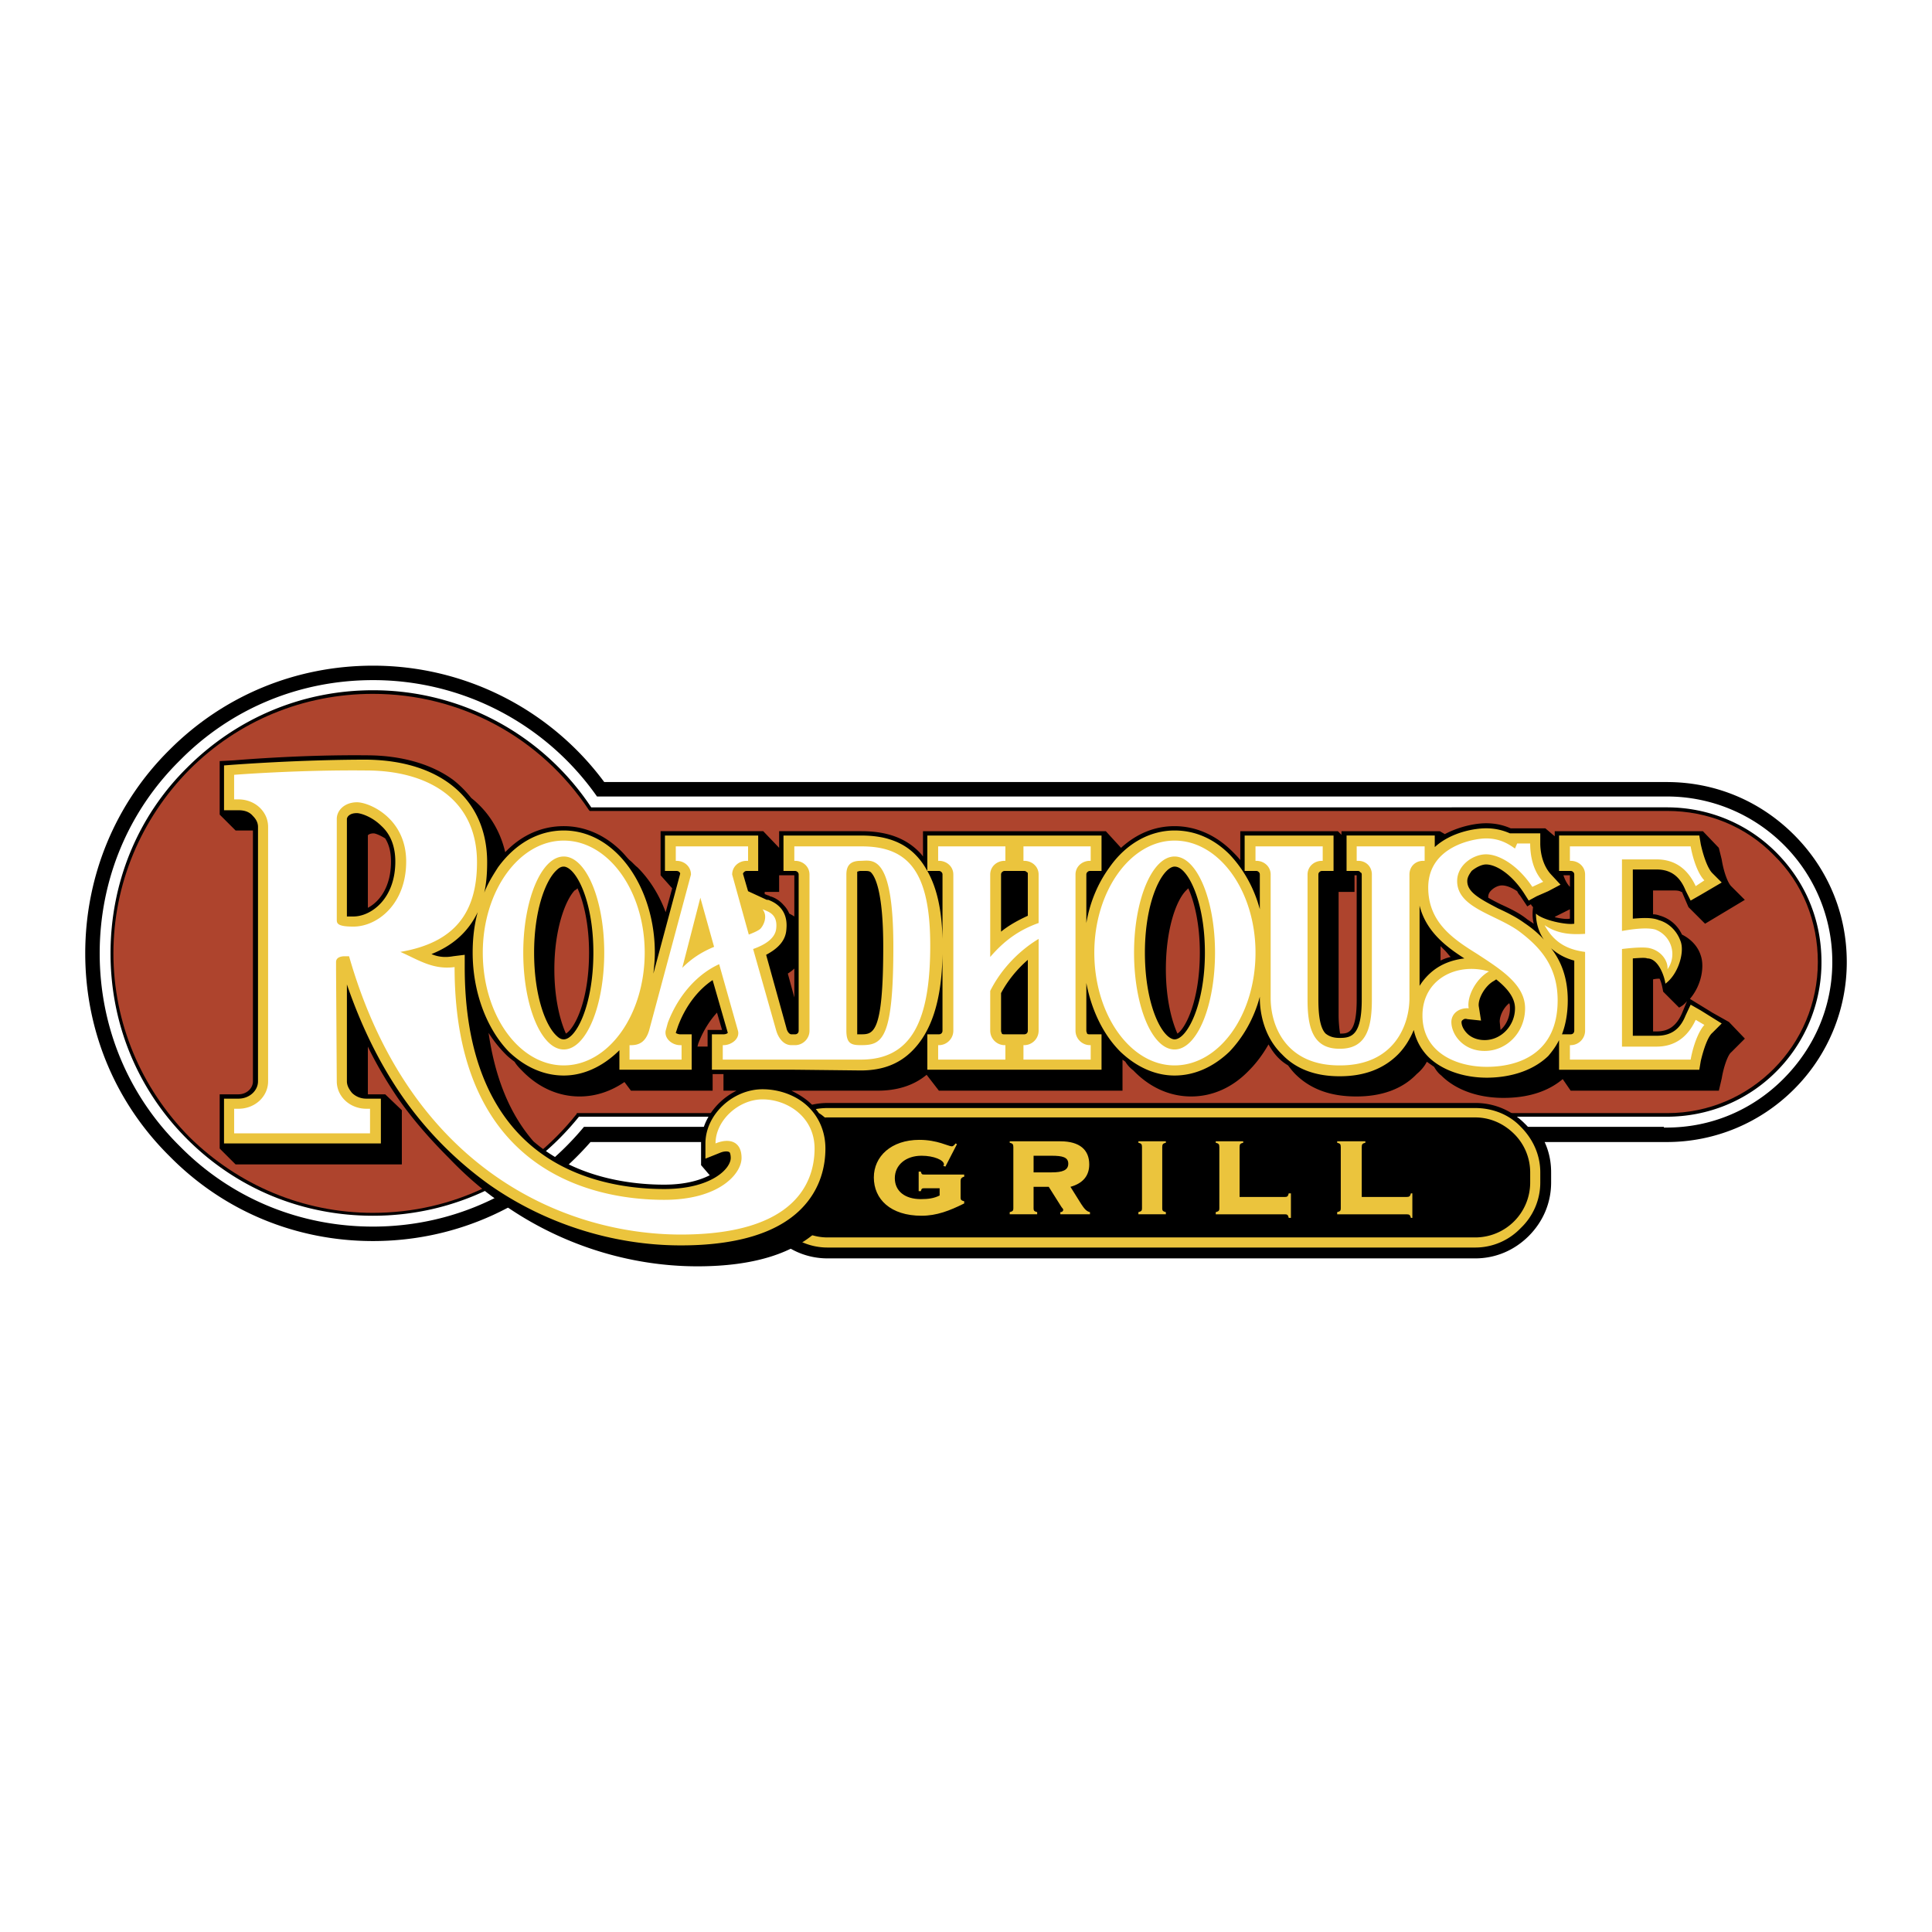
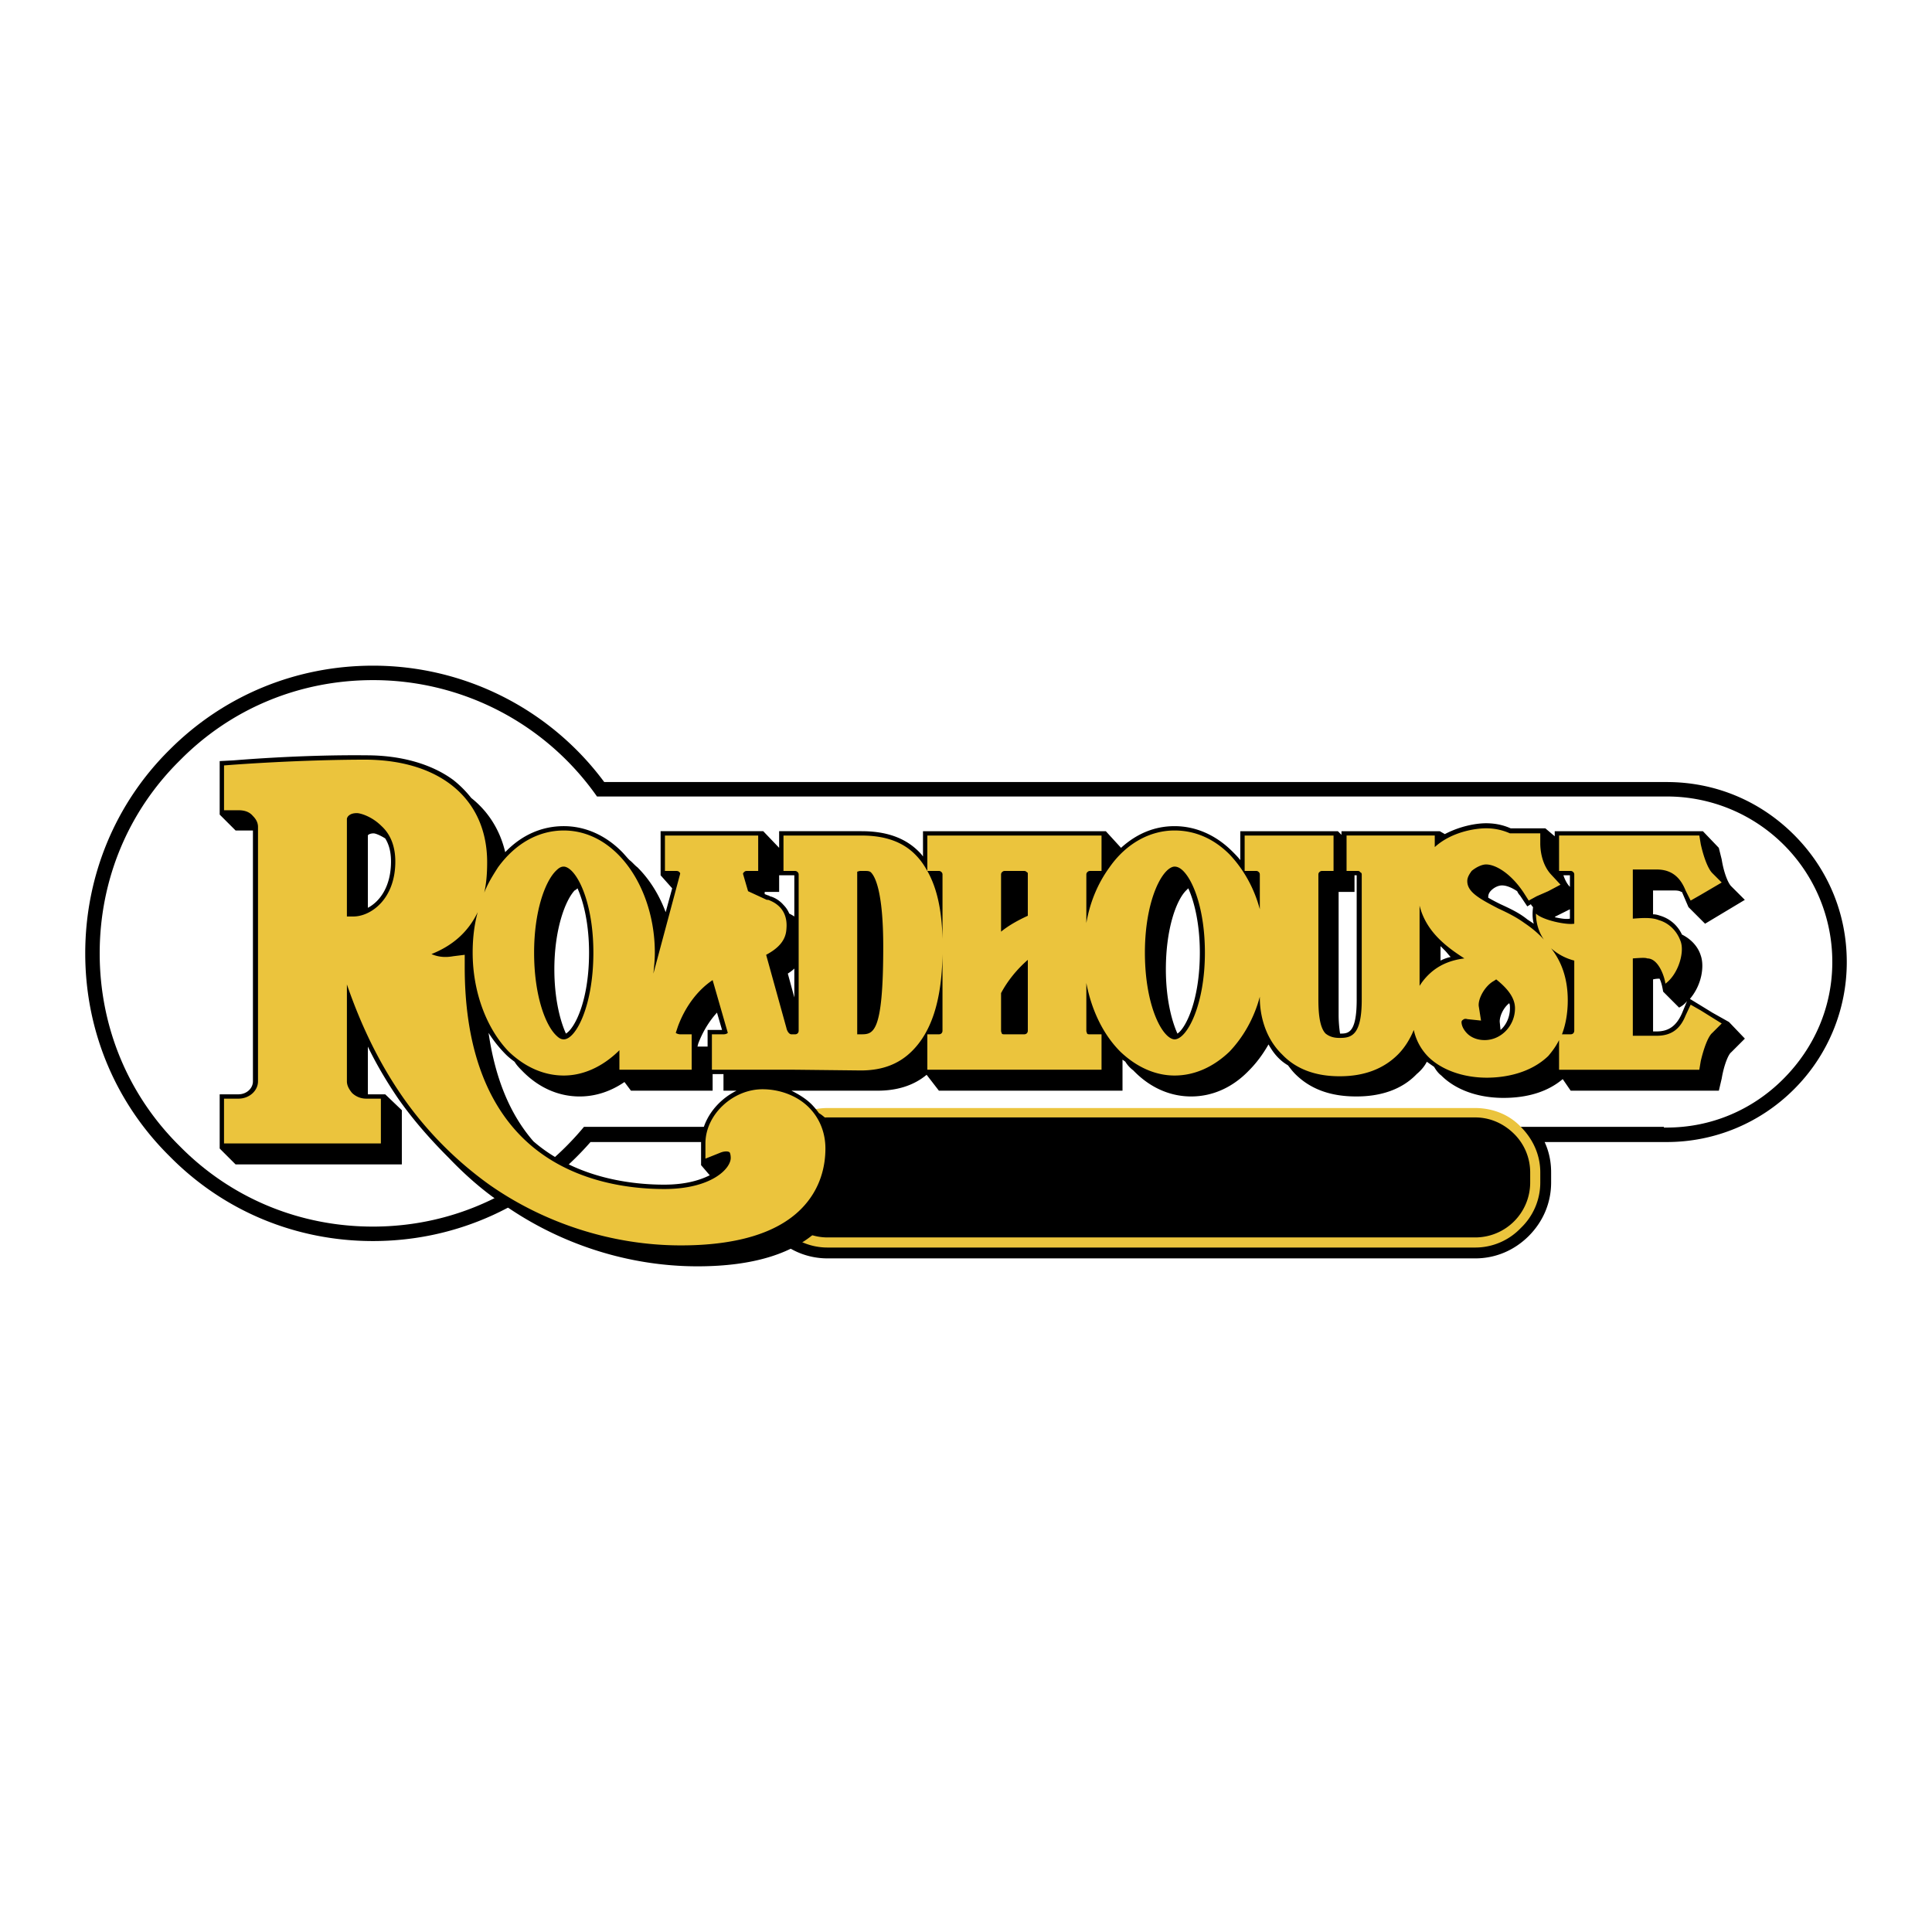
<svg xmlns="http://www.w3.org/2000/svg" width="2500" height="2500" viewBox="0 0 192.756 192.756">
  <g fill-rule="evenodd" clip-rule="evenodd">
-     <path fill="#fff" d="M0 0h192.756v192.756H0V0z" />
+     <path fill="#fff" d="M0 0h192.756v192.756H0V0" />
    <path d="M178.988 83.289c-3.391-3.389-7.861-5.264-12.693-5.264H60.284a28.69 28.69 0 0 0-23.077-11.611c-7.645 0-14.856 2.957-20.265 8.366-5.481 5.409-8.438 12.692-8.438 20.337 0 7.644 2.957 14.856 8.438 20.265 5.408 5.48 12.62 8.438 20.265 8.438 8.438 0 16.226-3.605 21.707-9.879h16.731a7.127 7.127 0 0 0-.649 3.027v1.01c0 2.02.793 3.895 2.235 5.338 1.442 1.441 3.317 2.234 5.337 2.234h64.616c2.02 0 3.895-.793 5.338-2.234 1.441-1.443 2.234-3.318 2.234-5.338v-1.01c0-1.082-.215-2.09-.648-3.027h12.188c4.76 0 9.303-1.875 12.693-5.266a17.9 17.9 0 0 0 5.264-12.692c-.001-4.833-1.876-9.305-5.265-12.694z" />
    <path d="M177.979 84.298a16.484 16.484 0 0 0-11.684-4.832H59.562a27.26 27.26 0 0 0-22.356-11.61c-7.284 0-14.135 2.812-19.255 8.005-5.192 5.12-8.005 11.971-8.005 19.255s2.812 14.134 8.005 19.255c5.121 5.193 11.971 8.006 19.255 8.006 8.221 0 15.793-3.607 21.058-9.953h107.741v.072h.289c4.398 0 8.51-1.73 11.611-4.832 3.172-3.174 4.904-7.283 4.904-11.683a16.481 16.481 0 0 0-4.83-11.683z" fill="#fff" />
-     <path d="M177.186 85.02c-2.885-2.884-6.779-4.471-10.891-4.471H58.986a26.105 26.105 0 0 0-21.779-11.683c-6.995 0-13.558 2.74-18.534 7.716-4.976 4.904-7.645 11.539-7.645 18.534 0 6.995 2.669 13.558 7.645 18.534 4.976 4.977 11.539 7.645 18.534 7.645 8.077 0 15.505-3.605 20.553-9.881h108.535c4.111 0 8.006-1.586 10.891-4.471a15.394 15.394 0 0 0 4.543-10.962c0-4.182-1.588-8.004-4.543-10.961z" />
-     <path d="M166.367 111.055H57.543v.07c-4.977 6.275-12.332 9.881-20.337 9.881-6.923 0-13.414-2.74-18.318-7.572-4.832-4.904-7.572-11.395-7.572-18.317 0-6.923 2.741-13.414 7.572-18.318 4.904-4.904 11.395-7.572 18.318-7.572 8.726 0 16.731 4.327 21.562 11.611l.072.072h107.526c3.967 0 7.789 1.514 10.602 4.399 2.885 2.812 4.398 6.635 4.398 10.673.001 8.293-6.706 15.073-14.999 15.073z" fill="#ae442d" />
-     <path d="M147.184 124.973c1.875 0 3.605-.721 4.904-2.092 1.371-1.299 2.092-3.029 2.092-4.904v-1.01c0-1.875-.721-3.605-2.092-4.902a6.867 6.867 0 0 0-4.904-2.02H82.568c-3.822 0-6.996 3.1-6.996 6.922v1.01c0 1.875.721 3.605 2.091 4.904 1.298 1.371 3.029 2.092 4.904 2.092h64.617z" />
    <path d="M147.184 124.467a6.27 6.27 0 0 0 4.545-1.947 6.266 6.266 0 0 0 1.945-4.543v-1.01c0-1.73-.721-3.316-1.945-4.543-1.154-1.225-2.812-1.875-4.545-1.875H82.568c-3.606 0-6.491 2.885-6.491 6.418v1.01c0 1.73.721 3.391 1.947 4.543a6.265 6.265 0 0 0 4.544 1.947h64.616z" fill="#ebc43d" />
    <path d="M82.568 123.459c-1.442 0-2.812-.578-3.895-1.588-1.01-1.082-1.586-2.451-1.586-3.895v-1.01c0-1.441.577-2.812 1.586-3.822 1.082-1.08 2.452-1.658 3.895-1.658h64.616c1.443 0 2.812.578 3.895 1.658a5.406 5.406 0 0 1 1.588 3.822v1.01a5.48 5.48 0 0 1-5.482 5.482H82.568v.001z" />
-     <path d="M91.943 121.295c-3.101 0-4.76-1.658-4.76-3.822 0-2.092 1.73-3.75 4.543-3.75 1.803 0 2.885.648 3.246.648.072 0 .216-.072.361-.289l.144.072-1.154 2.236-.216-.072c.072-.072.072-.145.072-.145 0-.432-1.009-.865-2.235-.865-1.586 0-2.668.938-2.668 2.236 0 1.297 1.01 2.092 2.596 2.092.721 0 1.298-.072 1.875-.361v-.721h-1.515c-.216 0-.288 0-.36.287h-.216v-1.947h.216c.072.289.145.289.36.289h3.967v.217c-.289.072-.36.217-.36.432v1.66c0 .215.072.287.36.359v.217c-1.444.721-2.741 1.227-4.256 1.227zm8.797-.361c.289-.072.361-.145.361-.359v-6.131c0-.289-.072-.361-.361-.432v-.145h5.049c1.947 0 2.885.865 2.885 2.307 0 1.082-.576 1.875-1.875 2.236l1.082 1.73c.289.434.504.721.865.793v.217h-2.957v-.217c.217 0 .289-.145.289-.217 0-.143-.145-.215-.217-.359l-1.227-1.947h-1.514v2.164c0 .215.072.287.359.359v.217h-2.74v-.216h.001zm2.381-3.967h1.803c1.082 0 1.658-.215 1.658-.865 0-.648-.576-.793-1.658-.793h-1.803v1.658zm10.457 3.967c.289-.072.359-.145.359-.359v-6.131c0-.289-.07-.361-.359-.432v-.145h2.74v.145c-.289.07-.361.143-.361.432v6.131c0 .215.072.287.361.359v.217h-2.74v-.217zm15-1.875h.217v2.451h-.217c-.072-.287-.145-.359-.361-.359h-6.922v-.217c.287-.072.359-.145.359-.359v-6.131c0-.289-.072-.361-.359-.432v-.145h2.74v.145c-.289.07-.361.143-.361.432v4.977h4.543c.217-.001.289-.073.361-.362zm12.188 0h.145v2.451h-.145c-.072-.287-.145-.359-.432-.359h-6.924v-.217c.289-.072.359-.145.359-.359v-6.131c0-.289-.07-.361-.359-.432v-.145h2.812v.145c-.289.07-.361.143-.361.432v4.977h4.473c.287-.001.359-.073.432-.362z" fill="#ebc43d" />
    <path d="M170.838 101.029l-.938-.576-1.297-.793c1.225-1.443 1.441-3.318 1.082-4.328-.289-.938-1.01-1.659-1.877-2.092a3.481 3.481 0 0 0-2.162-1.875c-.217-.072-.434-.144-.721-.144v-2.38h1.945c.361 0 .65 0 .867.145h.07l.65 1.514 1.658 1.659 3.967-2.38-1.371-1.37c-.287-.289-.721-1.298-.938-2.668l-.287-1.153-1.588-1.659h-14.783v.505l-.938-.793h-3.461c-.65-.289-1.443-.505-2.453-.505s-2.596.288-4.111 1.082l-.504-.289h-9.809v.36l-.359-.36h-9.736v2.885c-.217-.289-.504-.577-.793-.865-1.658-1.659-3.678-2.524-5.77-2.524-1.947 0-3.75.721-5.336 2.164l-1.516-1.659H92.087v2.524c-.145-.217-.289-.361-.433-.505-1.37-1.37-3.245-2.02-5.697-2.02h-8.222v1.659l-1.586-1.659h-10.24v4.399l1.154 1.298-.649 2.38c-.649-1.731-1.586-3.245-2.812-4.471-.289-.216-.505-.505-.793-.721-.289-.289-.505-.577-.794-.865-1.658-1.659-3.678-2.524-5.769-2.524-2.164 0-4.183.865-5.841 2.596-.505-2.163-1.659-4.039-3.39-5.409a10.67 10.67 0 0 0-1.803-1.803c-2.164-1.587-5.192-2.452-8.654-2.452-6.707-.072-13.197.505-13.27.505l-1.37.072v5.337l1.587 1.586h1.73v25.024c0 .721-.649 1.299-1.442 1.299h-1.875v5.408l1.587 1.586h16.587v-5.408l-1.659-1.586h-1.731v-4.76c.865 1.803 1.947 3.605 3.029 5.191 1.515 2.164 3.246 4.111 5.048 5.914 1.658 1.73 3.461 3.316 5.409 4.615 5.625 3.967 12.476 6.201 19.399 6.201 5.625 0 9.736-1.297 12.26-3.822 2.092-2.09 2.524-4.615 2.524-6.273 0-1.73-.577-3.244-1.73-4.471-.289-.217-.577-.506-.938-.721a7.474 7.474 0 0 0-.721-.865c-.577-.578-1.298-1.01-2.019-1.371h8.582c1.947 0 3.605-.506 4.904-1.586l1.226 1.586h18.318v-3.102c.07.072.215.145.287.217.217.361.506.648.793.865 1.66 1.73 3.678 2.596 5.77 2.596s4.111-.865 5.77-2.596c.721-.721 1.371-1.586 1.947-2.596.289.504.576.938 1.01 1.369.289.289.576.506.938.723.217.287.434.576.721.865 1.516 1.514 3.535 2.234 6.059 2.234h.072c2.451 0 4.543-.721 5.984-2.234.434-.361.795-.793 1.01-1.227.217.145.506.361.723.504.215.361.432.65.721.867 1.441 1.441 3.678 2.234 6.201 2.234 1.66 0 4.039-.289 5.914-1.875l.793 1.154h14.785l.287-1.227c.217-1.297.65-2.379.938-2.596l1.371-1.371-1.586-1.658-1.663-.935zM36.702 90.573v-7.212-.072.072c0-.072.216-.216.577-.216h-.072.072c.144 0 .577.144 1.154.505.36.577.577 1.298.577 2.308-.001 2.451-1.082 3.965-2.308 4.615zm32.957 13.558c.433-1.154 1.082-2.236 1.875-3.102l.505 1.73h-1.442v1.66h-1.01l.072-.288zM57.327 88.842a.987.987 0 0 0 .289-.216c.649 1.442 1.154 3.678 1.154 6.418 0 4.831-1.442 7.573-2.308 8.077-.649-1.443-1.154-3.678-1.154-6.418 0-3.967 1.081-6.851 2.019-7.861zm8.942 29.351c-3.101 0-8.726-.576-13.053-4.326-2.38-2.742-3.822-6.348-4.472-10.818a12.646 12.646 0 0 0 1.731 2.164c.288.287.577.504.865.721.216.361.505.648.721.865 1.659 1.73 3.678 2.596 5.77 2.596 1.587 0 3.101-.504 4.472-1.441l.648.865H71.1v-1.658h1.082v1.658h1.298c-2.02 1.01-3.534 3.029-3.534 5.264v2.164l.865 1.01c-1.008.505-2.45.936-4.542.936zM79.25 99.516l-.649-2.381c.217-.145.433-.287.649-.504v2.885zm0-8.078a4.206 4.206 0 0 0-.505-.288 2.616 2.616 0 0 0-.577-.866c-.433-.505-1.01-.793-1.37-.865-.072-.072-.072-.072-.144-.072l-.361-.144v-.216h1.442v-1.659h1.515v4.11zm38.223 11.683c-.648-1.443-1.154-3.678-1.154-6.418 0-3.967 1.01-6.852 2.02-7.861l.217-.216c.648 1.442 1.152 3.678 1.152 6.418-.001 4.831-1.442 7.573-2.235 8.077zm17.884-3.389c0 3.389-.865 3.389-1.658 3.389a12.155 12.155 0 0 1-.145-1.803V88.986h1.586v-1.659h.217v12.405zm8.366-3.895v-1.442c.145.145.289.288.432.433.217.216.361.433.578.649a4.164 4.164 0 0 0-1.01.36zm5.986 6.923l-.072-.721c-.072-.504.287-1.441.938-1.947.072.145.072.289.072.506-.001.865-.362 1.658-.938 2.162zm2.668-11.033c-.793-.649-1.73-1.082-2.668-1.514a19.575 19.575 0 0 1-1.227-.649v-.072c0-.216.072-.433.289-.649.359-.36.793-.505 1.082-.505.359 0 .865.145 1.514.577.072.144.145.289.289.433l.721 1.082.359-.216c.072.144.145.216.217.288-.072.577-.072 1.154.072 1.659-.216-.146-.431-.29-.648-.434zm4.254-.073c-.359.072-.865 0-1.514-.144l.072-.072 1.441-.721v.937h.001zm0-3.173c-.287-.289-.504-.721-.648-1.154h.648v1.154zm11.178 12.621c-.576 1.299-1.369 1.803-2.523 1.803h-.359v-5.191c.287-.072.504-.072.648-.072.217.432.289.938.361 1.297l1.586 1.588c.287-.145.576-.361.793-.65l-.506 1.225z" />
    <path d="M169.686 100.812l-1.01-.576-.506 1.082c-.576 1.441-1.514 2.02-2.885 2.02h-2.379v-7.717c.938-.072 1.297-.072 1.441 0 1.227 0 1.803 2.164 1.803 2.523 1.299-.938 1.947-3.173 1.516-4.254-.361-1.01-1.154-1.803-2.164-2.091-.721-.289-1.658-.216-2.596-.145V86.75h2.379c1.371 0 2.309.649 2.885 2.091l.506 1.01 1.01-.577 2.09-1.226-.938-.938c-.432-.433-.865-1.586-1.152-2.884l-.145-.866h-13.992v3.534h1.154c.145 0 .217.072.289.144 0 0 .072.072.072.216v4.904c-.793.145-3.174-.36-3.822-1.009 0 .938.289 1.875.793 2.596-.576-.649-1.299-1.226-1.947-1.658-.793-.577-1.658-1.01-2.596-1.442-1.947-1.01-3.102-1.659-3.102-2.74 0-.433.289-.794.434-1.01.432-.361 1.01-.649 1.441-.649.938 0 2.453.865 3.75 2.812l.506.793.793-.433 1.154-.505 1.225-.649-.938-1.01c-.938-1.01-1.082-2.452-1.082-3.101v-1.01h-3.027a5.82 5.82 0 0 0-2.381-.504c-1.082 0-3.461.36-5.119 1.875V83.36h-8.799v3.534h1.154c.072 0 .215.072.215.144.072 0 .145.072.145.216v12.477c0 3.533-1.01 3.822-2.162 3.822h-.072c-.578 0-1.01-.145-1.371-.434-.648-.648-.721-2.309-.721-3.389V87.255c0-.145.072-.216.072-.216.072-.072.145-.144.287-.144h1.154v-3.534h-8.869v3.534h1.152c.145 0 .217.072.289.144 0 0 .072.072.072.216v3.462c-.576-2.164-1.658-4.039-3.029-5.481-1.586-1.586-3.461-2.379-5.48-2.379-2.451 0-4.832 1.298-6.49 3.678-1.154 1.586-1.947 3.461-2.309 5.553v-4.832c0-.145.072-.216.072-.216.072-.072.145-.144.289-.144h1.154v-3.534H92.52v3.534c-.361-.649-.721-1.154-1.226-1.659-1.226-1.226-2.957-1.875-5.336-1.875h-7.789v3.534h1.154c.144 0 .216.072.288.144 0 0 .072.072.072.216v15.577c0 .217-.145.361-.36.361h-.361c-.216 0-.433-.289-.505-.648l-2.019-7.285c1.226-.649 1.947-1.442 2.019-2.524.216-2.091-1.226-2.74-1.803-2.957h-.144l-1.875-.865-.505-1.731c0-.072.072-.144.072-.144.072-.072.144-.144.289-.144h1.154v-3.534h-9.303v3.534h1.154c.145 0 .289.072.289.144.072 0 .072.072.072.144l-2.668 9.952c.072-.721.144-1.37.144-2.091 0-3.822-1.37-7.5-3.678-9.808-1.586-1.586-3.462-2.379-5.409-2.379-2.524 0-4.832 1.298-6.562 3.678-.505.793-1.01 1.586-1.37 2.524.216-.938.289-1.947.289-3.029 0-6.274-4.616-10.168-12.044-10.24-6.707 0-13.197.504-13.27.504l-.938.072v4.471h1.442c.577 0 1.082.144 1.442.577.289.288.505.649.505 1.082v25.385c0 .938-.865 1.73-1.947 1.73H22.35v4.471H38v-4.471h-1.442a2.018 2.018 0 0 1-1.442-.576c-.289-.361-.505-.723-.505-1.154v-9.664c1.442 4.184 3.245 7.861 5.481 11.105a36.404 36.404 0 0 0 8.726 8.871c5.553 3.895 12.332 6.059 19.111 6.059 5.553 0 9.591-1.227 11.971-3.607 2.02-2.018 2.452-4.398 2.452-6.057 0-1.586-.577-3.029-1.658-4.111-1.154-1.154-2.885-1.803-4.616-1.803-2.957 0-5.697 2.525-5.697 5.408v1.516l1.442-.578c.505-.215.866-.143.938-.07.072 0 .144.287.144.576 0 1.082-1.947 3.102-6.635 3.102-3.389 0-9.663-.65-14.207-5.193-3.75-3.75-5.697-9.447-5.697-16.947V95.26l-1.154.144c-.793.145-1.515.072-2.164-.216 2.164-.865 3.678-2.235 4.615-4.183-.36 1.298-.505 2.668-.505 4.039 0 3.894 1.371 7.573 3.606 9.88 1.587 1.514 3.462 2.381 5.481 2.381 1.947 0 3.822-.867 5.409-2.381l.145-.145v1.947h7.211v-3.533h-1.154c-.144 0-.361-.072-.433-.145l.216-.648c.721-1.947 1.947-3.605 3.461-4.615l1.515 5.264c-.072.072-.217.145-.433.145h-1.154v3.533h8.222c.144 0 6.635.072 6.635.072 2.164 0 3.822-.648 5.12-1.947 1.803-1.803 2.957-4.76 3.029-9.664v7.644c0 .217-.144.361-.36.361H92.52v3.533h17.38v-3.533h-1.154c-.145 0-.217 0-.289-.072 0-.072-.072-.145-.072-.289v-4.76c.506 2.67 1.66 5.121 3.391 6.852 1.586 1.514 3.461 2.381 5.408 2.381 2.02 0 3.895-.867 5.48-2.381 1.371-1.441 2.453-3.316 3.029-5.48v.145c0 1.01.217 3.678 2.236 5.625 1.369 1.441 3.316 2.164 5.697 2.164h.072c2.379 0 4.326-.723 5.77-2.164.721-.723 1.225-1.588 1.586-2.453a5.408 5.408 0 0 0 1.441 2.67c1.299 1.297 3.463 2.09 5.842 2.09 1.803 0 4.328-.432 6.131-2.162.432-.506.793-1.01 1.08-1.588v2.957h13.992l.145-.865c.287-1.227.721-2.451 1.152-2.812l.938-.938-2.089-1.301zM35.259 91.438h-.649v-9.736c0-.072.072-.216.144-.288.216-.216.505-.289.865-.289.289 0 1.442.289 2.452 1.298.938.865 1.37 2.091 1.37 3.534.001 3.751-2.451 5.481-4.182 5.481zm20.986 12.259c-.289 0-.505-.143-.793-.432-1.082-1.082-2.164-4.039-2.164-8.222 0-4.111 1.082-7.067 2.164-8.149.288-.289.504-.433.793-.433.216 0 .505.144.793.433 1.082 1.082 2.163 4.038 2.163 8.149.001 5.266-1.73 8.654-2.956 8.654zm29.64-.504h-.361V87.255v-.289c.072 0 .144-.072.361-.072h.288c.361 0 .577 0 .722.144.36.361 1.226 1.731 1.226 7.428 0 8.727-1.01 8.727-2.236 8.727zm6.635-16.298h1.154c.144 0 .216.072.288.144 0 0 .072.072.072.216v6.418c-.072-2.956-.576-5.12-1.514-6.778zm10.025 15.937c0 .217-.145.361-.361.361h-1.947c-.145 0-.217 0-.289-.072 0-.072-.072-.145-.072-.289v-3.75c.65-1.225 1.588-2.379 2.67-3.317v7.067h-.001zm0-11.466c-.938.433-1.877.938-2.67 1.587v-5.697c0-.145.072-.216.072-.216.072-.072.145-.144.289-.144h1.947c.145 0 .217.072.289.144.072 0 .072.072.072.216v4.11h.001zm14.639 12.331c-.217 0-.504-.143-.793-.432-1.082-1.082-2.164-4.039-2.164-8.222 0-4.111 1.082-7.067 2.164-8.149.289-.289.576-.433.793-.433.289 0 .576.144.865.433 1.082 1.082 2.164 4.038 2.164 8.149 0 5.266-1.803 8.654-3.029 8.654zm24.447-5.336v-8.005c.65 2.596 2.668 4.111 4.471 5.265-1.152.144-2.162.504-3.027 1.154a5.988 5.988 0 0 0-1.444 1.586zm6.49 5.409c-.865 0-1.441-.359-1.73-.648-.432-.434-.576-.865-.576-1.154 0 0 0-.145.145-.217.072-.072.215-.143.432-.072l1.371.145-.217-1.369c-.145-.721.576-2.092 1.514-2.596l.217-.145c1.082.865 1.875 1.803 1.875 2.885-.002 1.729-1.371 3.171-3.031 3.171zm8.943-.938c0 .217-.145.361-.361.361h-.865c.361-.938.578-2.092.578-3.389 0-2.236-.65-3.896-1.66-5.193a5.501 5.501 0 0 0 2.309 1.226v6.995h-.001z" fill="#ebc43d" />
-     <path d="M133.699 106.295c5.408 0 6.922-4.039 6.922-6.707V87.255c0-.793.578-1.37 1.371-1.37h.145v-1.442h-6.779v1.442h.145c.793 0 1.369.577 1.369 1.37v12.477c0 2.74-.504 4.902-3.172 4.902h-.072c-2.67 0-3.174-2.162-3.174-4.902V87.255c0-.793.648-1.37 1.441-1.37h.072v-1.442h-6.705v1.442h.07c.795 0 1.443.577 1.443 1.37v12.333c0 2.668 1.441 6.707 6.852 6.707h.072zm14.856-9.375c-3.246-.938-6.635.793-6.635 4.398s3.244 5.119 6.418 5.119c3.246 0 7.068-1.369 7.068-6.633 0-3.318-1.66-5.265-3.895-6.924-2.309-1.658-6.131-2.308-6.131-4.976 0-1.587 1.586-2.669 2.885-2.669s3.174 1.082 4.615 3.246l1.082-.505c-1.154-1.226-1.297-2.957-1.297-3.822h-1.299l-.217.505c-.793-.577-1.658-1.01-2.885-1.01s-5.77.793-5.77 4.904c0 3.534 2.598 5.192 4.904 6.635 2.309 1.515 4.76 3.029 4.76 5.41 0 2.379-1.803 4.254-4.039 4.254-2.162 0-3.316-1.658-3.316-2.885 0-.865.793-1.441 1.73-1.369-.215-1.155.723-2.957 2.022-3.678zM33.601 91.799V81.702c0-.865.793-1.659 2.019-1.659 1.227 0 4.904 1.587 4.904 5.914 0 4.255-2.885 6.49-5.265 6.49-1.514.001-1.658-.288-1.658-.648zm42.476 17.885c-2.379 0-4.688 2.092-4.688 4.398 1.37-.576 2.596-.215 2.596 1.443 0 1.586-2.235 4.182-7.717 4.182-5.48 0-20.914-1.658-20.914-23.221-2.164.289-3.605-.721-5.409-1.515 5.481-.937 7.645-3.966 7.645-8.942 0-6.418-5.048-9.159-11.034-9.159-6.779-.072-13.197.433-13.197.433v2.452h.433c1.659 0 2.957 1.226 2.957 2.74v25.385c0 1.514-1.298 2.74-2.957 2.74h-.432v2.451h13.558v-2.451h-.361c-1.659 0-2.957-1.227-2.957-2.74l-.072-11.105v-.794c0-.505.577-.577.865-.577h.433c6.13 21.42 21.707 27.766 33.102 27.766 11.539 0 13.341-5.338 13.341-8.582.001-3.174-2.74-4.904-5.192-4.904zm-27.909-14.64c0-6.13 3.606-11.178 8.077-11.178s8.077 5.048 8.077 11.178c0 6.202-3.606 11.251-8.077 11.251s-8.077-5.049-8.077-11.251zm8.077 9.663c2.236 0 4.039-4.326 4.039-9.663 0-5.265-1.803-9.591-4.039-9.591s-4.039 4.327-4.039 9.591c.001 5.337 1.803 9.663 4.039 9.663zm52.935-9.663c0-6.13 3.605-11.178 8.004-11.178 4.471 0 8.078 5.048 8.078 11.178 0 6.202-3.607 11.251-8.078 11.251-4.399 0-8.004-5.049-8.004-11.251zm8.004 9.663c2.236 0 4.039-4.326 4.039-9.663 0-5.265-1.803-9.591-4.039-9.591s-4.039 4.327-4.039 9.591c0 5.337 1.802 9.663 4.039 9.663zm-32.741-1.875V87.255c0-1.01.505-1.37 1.442-1.37 1.082 0 3.245-.866 3.245 8.582 0 9.375-1.154 9.808-3.245 9.808-.937 0-1.442-.144-1.442-1.443zm24.303-16.947h.072v-1.442h-6.707v1.442h.072c.793 0 1.441.577 1.441 1.37v4.832c-2.018.721-3.461 1.803-4.83 3.389v-8.221c0-.793.648-1.37 1.441-1.37h.072v-1.442H93.6v1.442h.072c.793 0 1.442.577 1.442 1.37v15.577c0 .793-.649 1.443-1.442 1.443H93.6v1.441h6.707v-1.441h-.072c-.793 0-1.441-.65-1.441-1.443v-3.967c1.152-2.307 3.027-4.11 4.83-5.191v9.158c0 .793-.648 1.443-1.441 1.443h-.072v1.441h6.707v-1.441h-.072c-.793 0-1.443-.65-1.443-1.443V87.255c0-.793.65-1.37 1.443-1.37zm-29.64 18.39h-.144c-.793 0-1.298-.721-1.515-1.443l-2.308-8.149c1.226-.433 2.236-1.082 2.308-2.091.145-1.442-.865-1.659-1.37-1.875.577.721.072 1.658-.216 1.947-.145.145-.577.361-1.154.577l-1.658-5.985c0-.793.649-1.37 1.442-1.37h.144v-1.442h-7.211v1.442h.072c.793 0 1.443.577 1.443 1.37l-4.183 15.577c-.36 1.154-1.009 1.443-1.803 1.443h-.144v1.441H68v-1.441h-.144c-.793 0-1.587-.65-1.442-1.443l.216-.793c1.01-2.668 2.885-4.832 5.121-5.842l1.875 6.635c.217.793-.649 1.443-1.442 1.443h-.072v1.441H85.887c5.12 0 6.923-3.967 6.923-11.394 0-7.428-2.235-9.88-6.851-9.88H79.25v1.442h.072c.793 0 1.442.577 1.442 1.37v15.577c0 .793-.649 1.443-1.442 1.443h-.216zm-11.034-7.716l1.803-6.996 1.37 4.904c-1.225.505-2.235 1.154-3.173 2.092zm101.108 5.191l.865.506c-.648.721-1.154 2.234-1.369 3.461h-12.045v-1.441h.072c.793 0 1.443-.65 1.443-1.443v-7.86c-1.588-.216-3.029-.793-4.039-2.668 1.371.937 2.812.937 4.039.865v-5.914c0-.793-.65-1.37-1.443-1.37h-.072v-1.442h12.045c.215 1.226.721 2.74 1.369 3.389l-.865.577c-.865-1.875-2.236-2.668-3.895-2.668h-3.461v7.14c1.225-.216 2.523-.36 3.316-.145a2.613 2.613 0 0 1 1.227 3.967c.072-.794-.576-1.803-1.73-2.092-.506-.144-1.658-.072-2.812.072v9.737h3.461c1.657-.001 3.028-.796 3.894-2.671z" fill="#fff" />
  </g>
</svg>